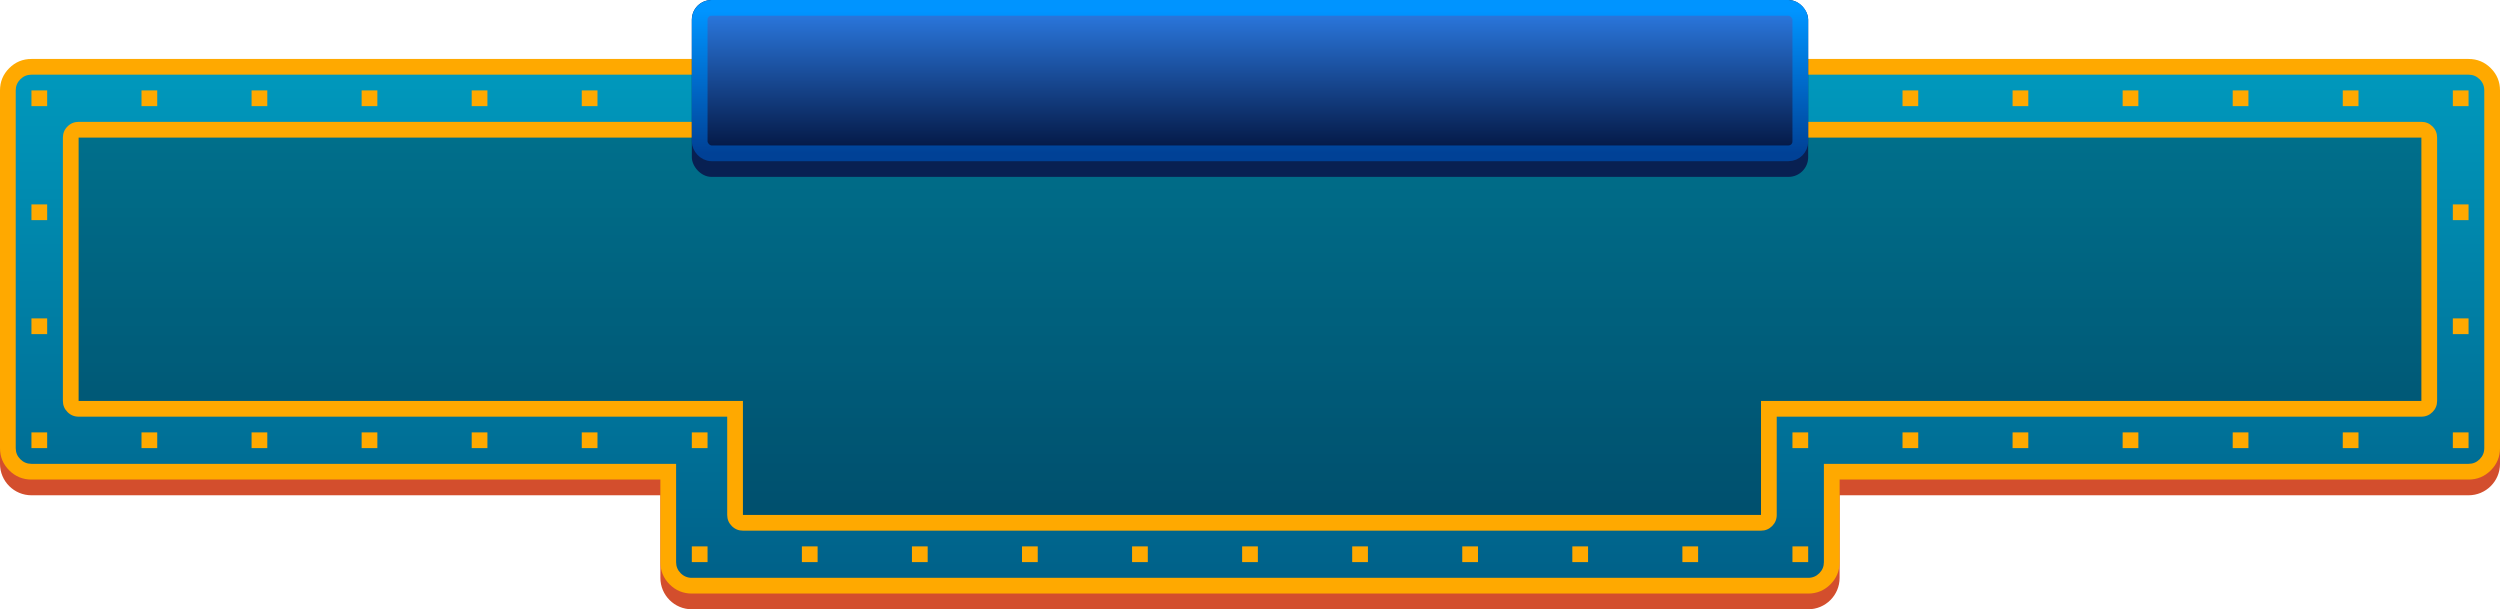
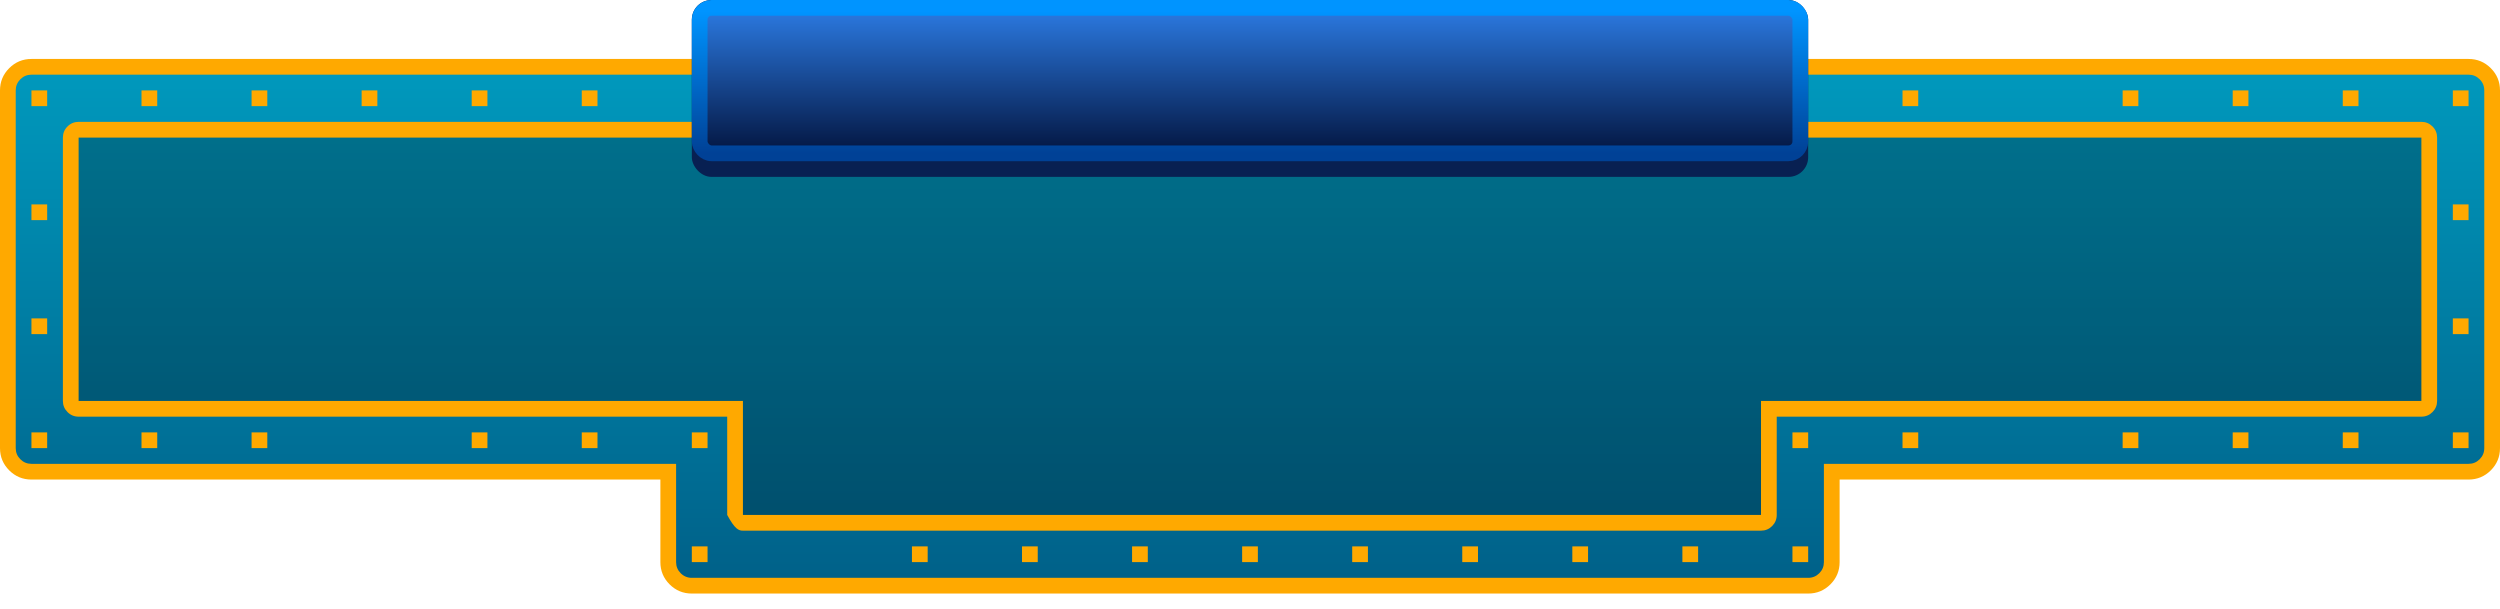
<svg xmlns="http://www.w3.org/2000/svg" width="636px" height="155px" viewBox="0 0 636 155">
  <defs>
    <linearGradient id="Gradient-0" x1="0.5" y1="0" x2="0.5" y2="1">
      <stop offset="0" stop-color="#0099bd" />
      <stop offset="1" stop-color="#006088" />
    </linearGradient>
    <linearGradient id="Gradient-1" x1="0.5" y1="0.022" x2="0.5" y2="1">
      <stop offset="0" stop-color="#0094ff" />
      <stop offset="1" stop-color="#004196" />
    </linearGradient>
    <linearGradient id="Gradient-2" x1="0.5" y1="0" x2="0.5" y2="1">
      <stop offset="0" stop-color="#2c7be3" />
      <stop offset="1" stop-color="#031540" />
    </linearGradient>
  </defs>
  <title>Jackpot_Platinum_Desktop_636x155</title>
  <desc>Created with Sketch.</desc>
-   <path id="shadow" d="M628,19C632.418,19,636,22.582,636,27L636,118C636,122.418,632.418,126,628,126L468,126L468,147C468,151.418,464.418,155,460,155L176,155C171.582,155,168,151.418,168,147L168,126L8,126C3.582,126,0,122.418,0,118L0,27C0,22.582,3.582,19,8,19L628,19Z" fill="#D34E2D" stroke="none" stroke-width="1" fill-rule="evenodd" />
  <path id="gradient" d="M628,17L8,17C4.686,17,2,19.686,2,23L2,114C2,117.314,4.686,120,8,120L170,120L170,143C170,146.314,172.686,149,176,149L460,149C463.314,149,466,146.314,466,143L466,120L628,120C631.314,120,634,117.314,634,114L634,23C634,19.686,631.314,17,628,17Z" stroke="none" stroke-width="4" fill="url(#Gradient-0)" stroke-opacity="1" stroke-miterlimit="4" stroke-linejoin="miter" stroke-linecap="butt" stroke-dasharray="none" stroke-dashoffset="0" fill-rule="evenodd" />
  <path id="yellow_stroke" d="M633.657,17.343C632.095,15.781,630.209,15,628,15L8,15C5.791,15,3.905,15.781,2.343,17.343C0.781,18.905,0,20.791,0,23L0,114C0,116.209,0.781,118.095,2.343,119.657C3.905,121.219,5.791,122,8,122L168,122L168,143C168,145.209,168.781,147.095,170.343,148.657C171.905,150.219,173.791,151,176,151L460,151C462.209,151,464.095,150.219,465.657,148.657C467.219,147.095,468,145.209,468,143L468,122L628,122C630.209,122,632.095,121.219,633.657,119.657C635.219,118.095,636,116.209,636,114L636,23C636,20.791,635.219,18.905,633.657,17.343ZM8,19L628,19C629.105,19,630.047,19.39,630.828,20.172C631.609,20.953,632,21.895,632,23L632,114C632,115.105,631.609,116.048,630.828,116.829C630.048,117.61,629.105,118,628,118L464,118L464,143C464,144.105,463.61,145.048,462.829,145.829C462.048,146.61,461.105,147,460,147L176,147C174.895,147,173.952,146.61,173.171,145.829C172.39,145.048,172,144.105,172,143L172,118L8,118C6.895,118,5.953,117.61,5.172,116.829C4.391,116.048,4,115.105,4,114L4,23C4,21.895,4.391,20.953,5.172,20.172C5.953,19.39,6.895,19,8,19Z" fill="#ffa900" stroke="none" fill-rule="evenodd" fill-opacity="1" stroke-width="1" />
  <path id="r-1" d="M616,33L20,33C18.895,33,18,33.895,18,35L18,102C18,103.105,18.895,104,20,104L187,104L187,131C187,132.105,187.895,133,189,133L448,133C449.105,133,450,132.105,450,131L450,104L616,104C617.105,104,618,103.105,618,102L618,35C618,33.895,617.105,33,616,33Z" stroke="none" stroke-width="4" fill-opacity="0.471" fill="#000000" stroke-opacity="1" stroke-miterlimit="4" stroke-linejoin="miter" stroke-linecap="butt" stroke-dasharray="none" stroke-dashoffset="0" fill-rule="evenodd" opacity="0.5" />
-   <path id="yellow_stroke-2" d="M618.829,32.172C618.048,31.391,617.105,31,616,31L20,31C18.895,31,17.953,31.39,17.172,32.172C16.39,32.953,16,33.895,16,35L16,102C16,103.105,16.391,104.048,17.172,104.829C17.953,105.61,18.895,106,20,106L185,106L185,131C185,132.105,185.39,133.048,186.171,133.829C186.952,134.61,187.895,135,189,135L448,135C449.105,135,450.048,134.61,450.829,133.829C451.61,133.048,452,132.105,452,131L452,106L616,106C617.105,106,618.048,105.61,618.829,104.829C619.61,104.048,620,103.105,620,102L620,35C620,33.895,619.61,32.953,618.829,32.172ZM20,35L616,35L616,102L448,102L448,131L189,131L189,102L20,102Z" fill="#ffa900" fill-opacity="1" stroke="none" fill-rule="evenodd" stroke-width="1" />
+   <path id="yellow_stroke-2" d="M618.829,32.172C618.048,31.391,617.105,31,616,31L20,31C18.895,31,17.953,31.39,17.172,32.172C16.39,32.953,16,33.895,16,35L16,102C16,103.105,16.391,104.048,17.172,104.829C17.953,105.61,18.895,106,20,106L185,106L185,131C186.952,134.61,187.895,135,189,135L448,135C449.105,135,450.048,134.61,450.829,133.829C451.61,133.048,452,132.105,452,131L452,106L616,106C617.105,106,618.048,105.61,618.829,104.829C619.61,104.048,620,103.105,620,102L620,35C620,33.895,619.61,32.953,618.829,32.172ZM20,35L616,35L616,102L448,102L448,131L189,131L189,102L20,102Z" fill="#ffa900" fill-opacity="1" stroke="none" fill-rule="evenodd" stroke-width="1" />
  <g transform="translate(318,22.5) translate(-142,-22.5)">
    <rect id="Rectangle" fill="#082052" width="284" height="45" rx="5" stroke="none" stroke-width="1" fill-rule="evenodd" transform="translate(142,22.5) translate(-142,-22.5)" />
    <rect id="Rectangle-2" stroke="url(#Gradient-1)" stroke-width="4" fill="url(#Gradient-2)" width="280" height="37" rx="3" fill-rule="evenodd" transform="translate(142,20.5) translate(-140,-18.5)" />
  </g>
  <g transform="translate(318,83) translate(-310,-60)">
    <rect id="Rectangle-Copy-45" fill="#ffa900" width="4" height="4" stroke="none" stroke-width="1" fill-rule="evenodd" transform="translate(114,2) translate(-2,-2)" />
    <rect id="Rectangle-Copy-55" fill="#ffa900" width="4" height="4" stroke="none" stroke-width="1" fill-rule="evenodd" transform="translate(58,2) translate(-2,-2)" />
    <rect id="Rectangle-Copy-57" fill="#ffa900" width="4" height="4" stroke="none" stroke-width="1" fill-rule="evenodd" transform="translate(2,2) translate(-2,-2)" />
    <rect id="Rectangle-Copy-59" fill="#ffa900" width="4" height="4" stroke="none" stroke-width="1" fill-rule="evenodd" transform="translate(2,60) translate(-2,-2)" />
    <rect id="Rectangle-Copy-61" fill="#ffa900" width="4" height="4" stroke="none" stroke-width="1" fill-rule="evenodd" transform="translate(30,89) translate(-2,-2)" />
-     <rect id="Rectangle-Copy-63" fill="#ffa900" width="4" height="4" stroke="none" stroke-width="1" fill-rule="evenodd" transform="translate(86,89) translate(-2,-2)" />
    <rect id="Rectangle-Copy-65" fill="#ffa900" width="4" height="4" stroke="none" stroke-width="1" fill-rule="evenodd" transform="translate(142,89) translate(-2,-2)" />
    <rect id="Rectangle-Copy-83" fill="#ffa900" width="4" height="4" stroke="none" stroke-width="1" fill-rule="evenodd" transform="translate(170,118) translate(-2,-2)" />
    <rect id="Rectangle-Copy-68" fill="#ffa900" width="4" height="4" stroke="none" stroke-width="1" fill-rule="evenodd" transform="translate(226,118) translate(-2,-2)" />
    <rect id="Rectangle-Copy-70" fill="#ffa900" width="4" height="4" stroke="none" stroke-width="1" fill-rule="evenodd" transform="translate(282,118) translate(-2,-2)" />
    <rect id="Rectangle-Copy-72" fill="#ffa900" width="4" height="4" stroke="none" stroke-width="1" fill-rule="evenodd" transform="translate(338,118) translate(-2,-2)" />
    <rect id="Rectangle-Copy-74" fill="#ffa900" width="4" height="4" stroke="none" stroke-width="1" fill-rule="evenodd" transform="translate(394,118) translate(-2,-2)" />
    <rect id="Rectangle-Copy-84" fill="#ffa900" width="4" height="4" stroke="none" stroke-width="1" fill-rule="evenodd" transform="translate(450,118) translate(-2,-2)" />
    <rect id="Rectangle-Copy-77" fill="#ffa900" width="4" height="4" stroke="none" stroke-width="1" fill-rule="evenodd" transform="translate(478,89) translate(-2,-2)" />
    <rect id="Rectangle-Copy-79" fill="#ffa900" width="4" height="4" stroke="none" stroke-width="1" fill-rule="evenodd" transform="translate(534,89) translate(-2,-2)" />
    <rect id="Rectangle-Copy-81" fill="#ffa900" width="4" height="4" stroke="none" stroke-width="1" fill-rule="evenodd" transform="translate(590,89) translate(-2,-2)" />
    <rect id="Rectangle-Copy-85" fill="#ffa900" width="4" height="4" stroke="none" stroke-width="1" fill-rule="evenodd" transform="translate(618,60) translate(-2,-2)" />
    <rect id="Rectangle-Copy-87" fill="#ffa900" width="4" height="4" stroke="none" stroke-width="1" fill-rule="evenodd" transform="translate(618,2) translate(-2,-2)" />
    <rect id="Rectangle-Copy-89" fill="#ffa900" width="4" height="4" stroke="none" stroke-width="1" fill-rule="evenodd" transform="translate(562,2) translate(-2,-2)" />
-     <rect id="Rectangle-Copy-91" fill="#ffa900" width="4" height="4" stroke="none" stroke-width="1" fill-rule="evenodd" transform="translate(506,2) translate(-2,-2)" />
  </g>
  <g transform="translate(318,83) translate(-310,-60)">
    <rect id="Rectangle-Copy-54" fill="#ffa900" width="4" height="4" stroke="none" stroke-width="1" fill-rule="evenodd" transform="translate(86,2) translate(-2,-2)" />
    <rect id="Rectangle-Copy-56" fill="#ffa900" width="4" height="4" stroke="none" stroke-width="1" fill-rule="evenodd" transform="translate(30,2) translate(-2,-2)" />
    <rect id="Rectangle-Copy-58" fill="#ffa900" width="4" height="4" stroke="none" stroke-width="1" fill-rule="evenodd" transform="translate(2,31) translate(-2,-2)" />
    <rect id="Rectangle-Copy-60" fill="#ffa900" width="4" height="4" stroke="none" stroke-width="1" fill-rule="evenodd" transform="translate(2,89) translate(-2,-2)" />
    <rect id="Rectangle-Copy-62" fill="#ffa900" width="4" height="4" stroke="none" stroke-width="1" fill-rule="evenodd" transform="translate(58,89) translate(-2,-2)" />
    <rect id="Rectangle-Copy-64" fill="#ffa900" width="4" height="4" stroke="none" stroke-width="1" fill-rule="evenodd" transform="translate(114,89) translate(-2,-2)" />
    <rect id="Rectangle-Copy-66" fill="#ffa900" width="4" height="4" stroke="none" stroke-width="1" fill-rule="evenodd" transform="translate(170,89) translate(-2,-2)" />
-     <rect id="Rectangle-Copy-67" fill="#ffa900" width="4" height="4" stroke="none" stroke-width="1" fill-rule="evenodd" transform="translate(198,118) translate(-2,-2)" />
    <rect id="Rectangle-Copy-69" fill="#ffa900" width="4" height="4" stroke="none" stroke-width="1" fill-rule="evenodd" transform="translate(254,118) translate(-2,-2)" />
    <rect id="Rectangle-Copy-71" fill="#ffa900" width="4" height="4" stroke="none" stroke-width="1" fill-rule="evenodd" transform="translate(310,118) translate(-2,-2)" />
    <rect id="Rectangle-Copy-73" fill="#ffa900" width="4" height="4" stroke="none" stroke-width="1" fill-rule="evenodd" transform="translate(366,118) translate(-2,-2)" />
    <rect id="Rectangle-Copy-75" fill="#ffa900" width="4" height="4" stroke="none" stroke-width="1" fill-rule="evenodd" transform="translate(422,118) translate(-2,-2)" />
    <rect id="Rectangle-Copy-76" fill="#ffa900" width="4" height="4" stroke="none" stroke-width="1" fill-rule="evenodd" transform="translate(450,89) translate(-2,-2)" />
-     <rect id="Rectangle-Copy-78" fill="#ffa900" width="4" height="4" stroke="none" stroke-width="1" fill-rule="evenodd" transform="translate(506,89) translate(-2,-2)" />
    <rect id="Rectangle-Copy-80" fill="#ffa900" width="4" height="4" stroke="none" stroke-width="1" fill-rule="evenodd" transform="translate(562,89) translate(-2,-2)" />
    <rect id="Rectangle-Copy-82" fill="#ffa900" width="4" height="4" stroke="none" stroke-width="1" fill-rule="evenodd" transform="translate(618,89) translate(-2,-2)" />
    <rect id="Rectangle-Copy-86" fill="#ffa900" width="4" height="4" stroke="none" stroke-width="1" fill-rule="evenodd" transform="translate(618,31) translate(-2,-2)" />
    <rect id="Rectangle-Copy-88" fill="#ffa900" width="4" height="4" stroke="none" stroke-width="1" fill-rule="evenodd" transform="translate(590,2) translate(-2,-2)" />
    <rect id="Rectangle-Copy-90" fill="#ffa900" width="4" height="4" stroke="none" stroke-width="1" fill-rule="evenodd" transform="translate(534,2) translate(-2,-2)" />
    <rect id="Rectangle-Copy-92" fill="#ffa900" width="4" height="4" stroke="none" stroke-width="1" fill-rule="evenodd" transform="translate(478,2) translate(-2,-2)" />
    <rect id="Rectangle-Copy-53" fill="#ffa900" width="4" height="4" stroke="none" stroke-width="1" fill-rule="evenodd" transform="translate(142,2) translate(-2,-2)" />
  </g>
</svg>